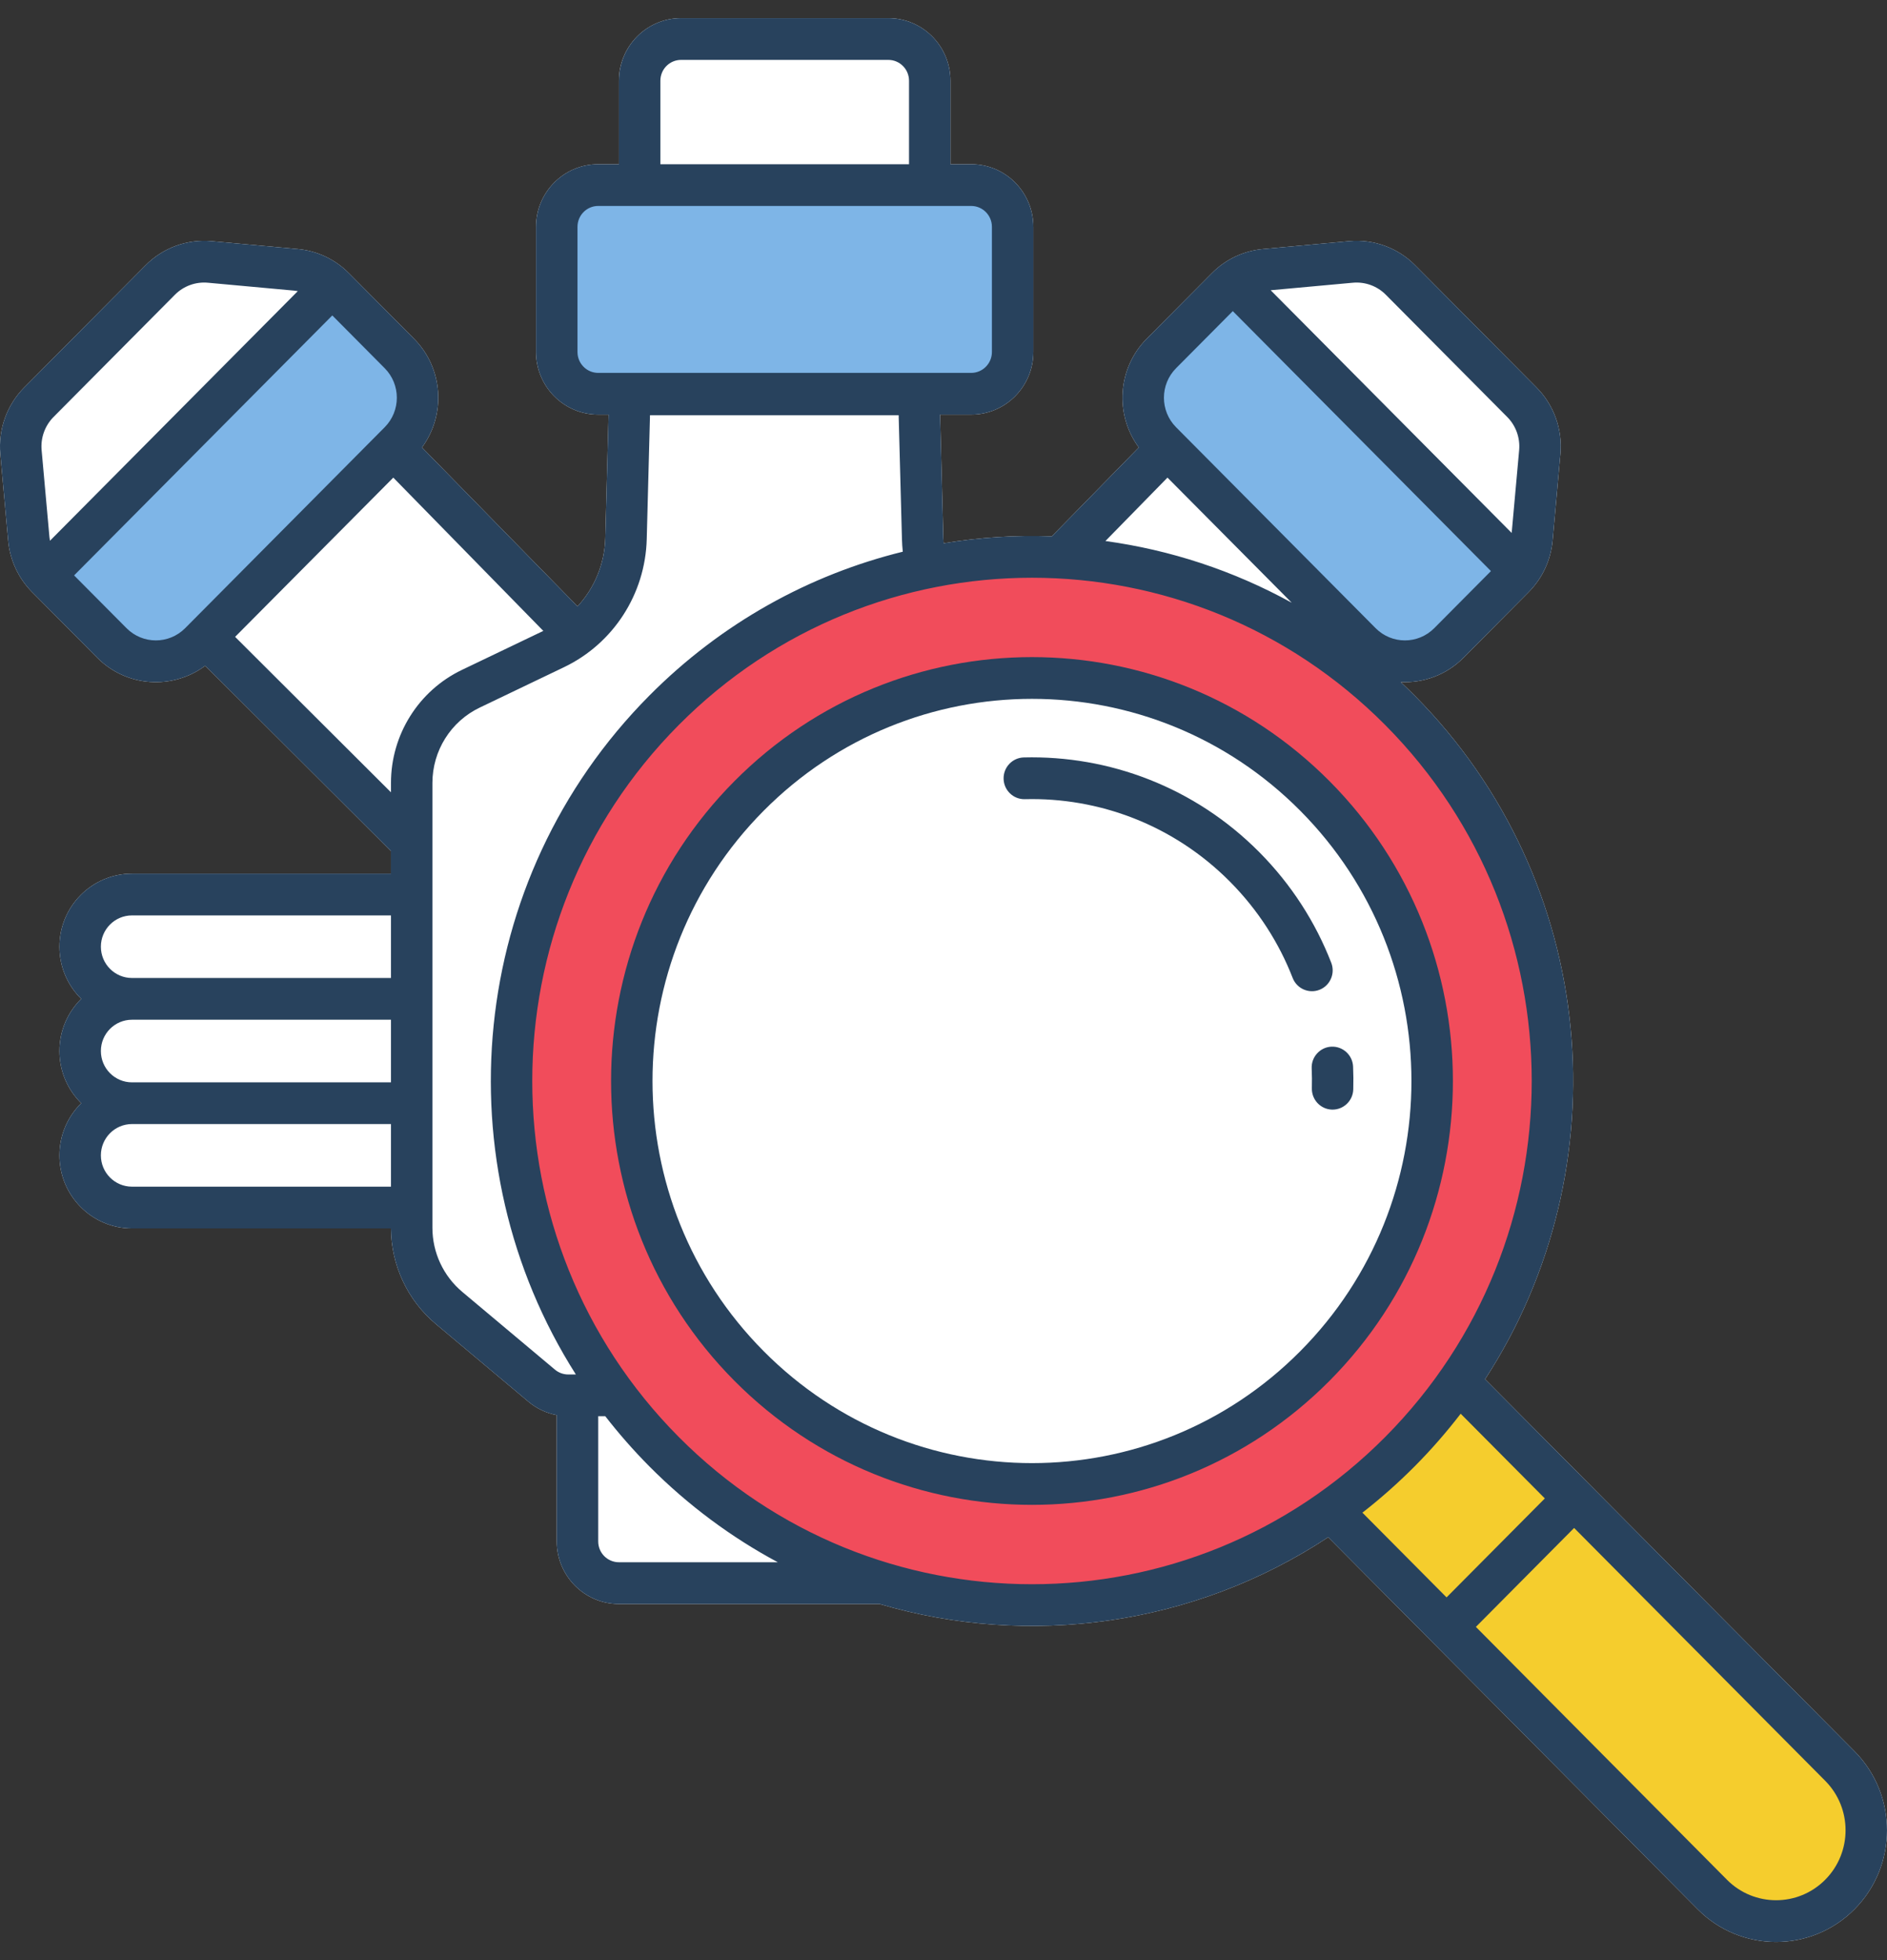
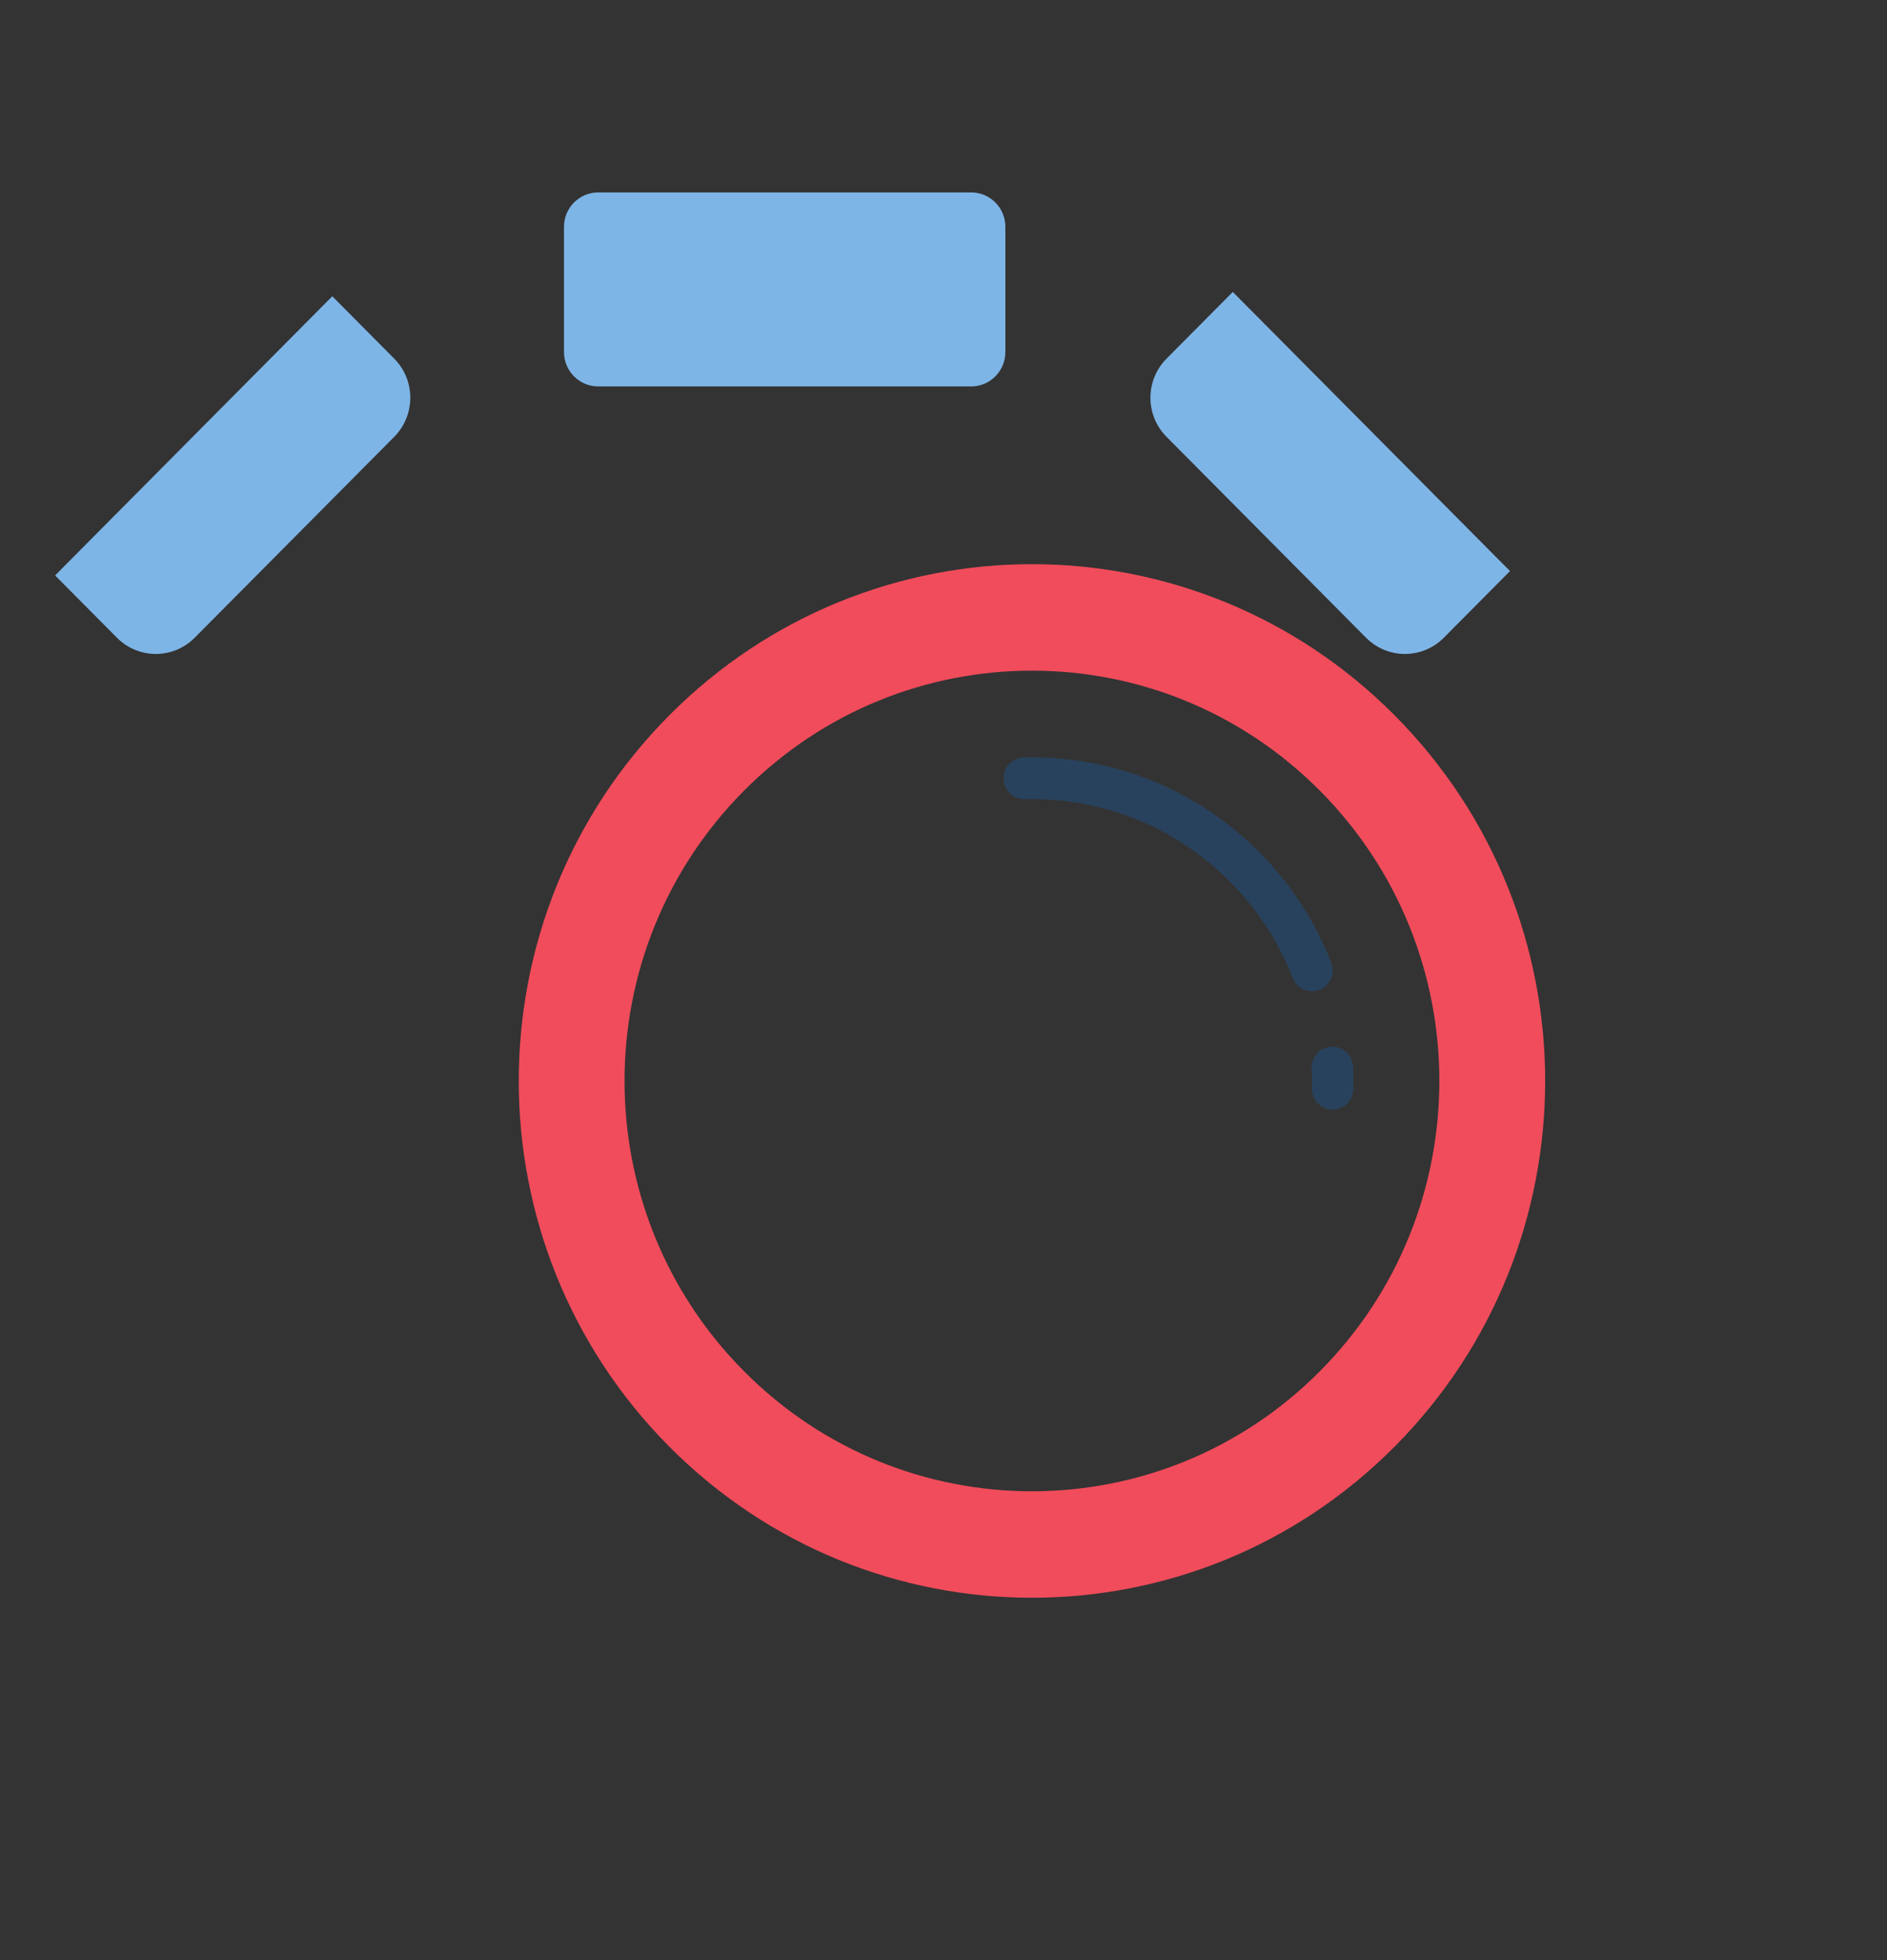
<svg xmlns="http://www.w3.org/2000/svg" width="52" height="54" viewBox="0 0 52 54" fill="none">
  <rect x="0" y="0" width="52" height="54" fill="#333333" stroke="none" />
-   <path fill-rule="evenodd" clip-rule="evenodd" d="M17.055 2.225V4.524H16.485C15.539 4.524 14.771 5.296 14.771 6.249V9.698C14.771 10.65 15.539 11.422 16.485 11.422H16.77L16.68 14.823C16.661 15.536 16.381 16.202 15.915 16.706L11.628 12.327C12.293 11.427 12.22 10.148 11.408 9.331L9.614 7.525C9.236 7.144 8.738 6.909 8.206 6.861L5.834 6.644C5.159 6.582 4.491 6.825 4.012 7.308L0.669 10.673C0.19 11.155 -0.052 11.828 0.009 12.507L0.225 14.895C0.273 15.431 0.507 15.932 0.885 16.313L2.679 18.119C3.49 18.936 4.76 19.01 5.655 18.341L10.774 23.447V24.069H3.637C2.533 24.069 1.638 24.97 1.638 26.081C1.638 26.644 1.868 27.153 2.238 27.518C1.868 27.884 1.638 28.392 1.638 28.955C1.638 29.518 1.868 30.027 2.238 30.393C1.868 30.758 1.638 31.267 1.638 31.83C1.638 32.941 2.533 33.842 3.637 33.842H10.774C10.78 34.859 11.231 35.823 12.008 36.474L14.562 38.616C14.788 38.805 15.057 38.932 15.342 38.986V42.465C15.342 43.417 16.11 44.189 17.055 44.189H24.193C24.2 44.189 24.207 44.189 24.215 44.189C24.221 44.188 24.227 44.188 24.234 44.188C28.357 45.404 32.9 44.791 36.601 42.349L46.782 52.599C47.976 53.8 49.911 53.8 51.105 52.599C52.298 51.397 52.298 49.449 51.105 48.247L40.924 37.997C44.713 32.174 44.067 24.282 38.984 19.164C38.857 19.037 38.729 18.912 38.599 18.79C39.221 18.822 39.855 18.598 40.331 18.119L42.125 16.313C42.503 15.932 42.736 15.431 42.785 14.895L43 12.507C43.062 11.828 42.82 11.155 42.341 10.673L38.998 7.308C38.519 6.825 37.851 6.582 37.176 6.644L34.804 6.861C34.272 6.909 33.774 7.144 33.396 7.525L31.601 9.331C30.79 10.148 30.717 11.427 31.382 12.327L28.984 14.777C27.988 14.74 26.989 14.804 26.004 14.967C26 14.919 25.998 14.871 25.996 14.823L25.906 11.422H26.763C27.709 11.422 28.476 10.65 28.476 9.698V6.249C28.476 5.296 27.709 4.524 26.763 4.524H26.192V2.225C26.192 1.272 25.425 0.5 24.479 0.5H18.769C17.823 0.5 17.055 1.272 17.055 2.225Z" fill="white" />
  <path d="M16.485 5.301C15.963 5.301 15.542 5.726 15.542 6.249V9.698C15.542 10.221 15.963 10.646 16.485 10.646H26.763C27.284 10.646 27.705 10.221 27.705 9.698V6.249C27.705 5.726 27.284 5.301 26.763 5.301H16.485Z" fill="#7EB5E7" />
  <path d="M41.611 15.733L33.972 8.043L32.146 9.881C31.555 10.476 31.555 11.439 32.146 12.034L37.645 17.57C38.236 18.165 39.195 18.165 39.786 17.57L41.611 15.733Z" fill="#7EB5E7" />
  <path d="M10.864 9.881L9.157 8.162L1.518 15.853L3.224 17.57C3.815 18.165 4.773 18.165 5.364 17.57L10.864 12.034C11.454 11.439 11.454 10.475 10.864 9.881Z" fill="#7EB5E7" />
-   <path d="M43.095 41.282L40.215 38.383L39.957 38.719C39.58 39.21 39.168 39.683 38.721 40.133C38.273 40.584 37.804 40.999 37.316 41.378L36.983 41.637L39.863 44.536L43.095 41.282Z" fill="#F5CD2D" />
-   <path d="M50.56 48.797L43.378 41.566L40.145 44.821L47.327 52.05C48.219 52.949 49.667 52.949 50.56 52.05C51.452 51.151 51.452 49.695 50.56 48.797Z" fill="#F5CD2D" />
  <path fill-rule="evenodd" clip-rule="evenodd" d="M38.438 19.713C32.915 14.153 23.96 14.153 18.437 19.713C12.915 25.273 12.915 34.287 18.437 39.847C23.96 45.407 32.915 45.407 38.438 39.847C43.961 34.287 43.961 25.273 38.438 19.713ZM20.499 21.787C24.883 17.372 31.992 17.372 36.376 21.787C40.761 26.201 40.761 33.359 36.376 37.773C31.992 42.188 24.883 42.188 20.499 37.773C16.114 33.359 16.114 26.201 20.499 21.787Z" fill="#F14C5B" />
  <path d="M28.212 20.867C27.897 20.876 27.648 21.139 27.656 21.457C27.664 21.774 27.926 22.025 28.242 22.017C30.282 21.965 32.337 22.722 33.894 24.289C34.67 25.071 35.246 25.976 35.622 26.942C35.737 27.238 36.068 27.383 36.362 27.268C36.656 27.152 36.8 26.818 36.685 26.523C36.253 25.412 35.591 24.372 34.702 23.476C32.915 21.677 30.553 20.808 28.212 20.867Z" fill="#28425D" />
  <path d="M37.287 29.384C37.273 29.067 37.006 28.822 36.691 28.835C36.376 28.849 36.132 29.118 36.146 29.435C36.154 29.616 36.156 29.798 36.151 29.98C36.143 30.297 36.392 30.561 36.707 30.569C37.022 30.577 37.285 30.326 37.292 30.009C37.298 29.801 37.296 29.592 37.287 29.384Z" fill="#28425D" />
-   <path fill-rule="evenodd" clip-rule="evenodd" d="M36.64 38.038C41.17 33.477 41.17 26.084 36.64 21.523C32.11 16.963 24.766 16.963 20.236 21.523C15.707 26.084 15.707 33.477 20.236 38.038C24.766 42.598 32.11 42.598 36.64 38.038ZM35.832 37.224C39.916 33.113 39.916 26.448 35.832 22.336C31.749 18.225 25.128 18.225 21.044 22.336C16.96 26.448 16.96 33.113 21.044 37.224C25.128 41.336 31.749 41.336 35.832 37.224Z" fill="#28425D" />
-   <path fill-rule="evenodd" clip-rule="evenodd" d="M17.056 2.225V4.524H16.485C15.539 4.524 14.771 5.296 14.771 6.249V9.698C14.771 10.65 15.539 11.422 16.485 11.422H16.77L16.68 14.823C16.661 15.536 16.381 16.202 15.915 16.706L11.628 12.327C12.293 11.427 12.22 10.148 11.408 9.331L9.614 7.525C9.236 7.144 8.738 6.909 8.206 6.861L5.834 6.644C5.159 6.582 4.491 6.825 4.012 7.308L0.669 10.673C0.19 11.155 -0.052 11.828 0.009 12.507L0.225 14.895C0.273 15.431 0.507 15.932 0.885 16.313L2.679 18.119C3.49 18.936 4.76 19.01 5.655 18.341L10.774 23.447V24.069H3.637C2.533 24.069 1.638 24.97 1.638 26.081C1.638 26.644 1.868 27.153 2.238 27.518C1.868 27.884 1.638 28.392 1.638 28.955C1.638 29.518 1.868 30.027 2.238 30.393C1.868 30.758 1.638 31.267 1.638 31.83C1.638 32.941 2.533 33.842 3.637 33.842H10.774C10.78 34.859 11.231 35.823 12.008 36.474L14.562 38.616C14.788 38.805 15.057 38.932 15.342 38.986V42.465C15.342 43.417 16.11 44.189 17.056 44.189H24.193C24.2 44.189 24.207 44.189 24.215 44.189C24.221 44.188 24.227 44.188 24.234 44.188C28.357 45.404 32.9 44.791 36.601 42.349L46.782 52.599C47.976 53.8 49.911 53.8 51.105 52.599C52.298 51.397 52.298 49.449 51.105 48.247L40.924 37.997C44.713 32.174 44.067 24.282 38.984 19.164C38.857 19.037 38.729 18.912 38.599 18.79C39.221 18.822 39.855 18.598 40.331 18.119L42.125 16.313C42.503 15.932 42.736 15.431 42.785 14.895L43 12.507C43.062 11.828 42.82 11.155 42.341 10.673L38.998 7.308C38.519 6.825 37.851 6.582 37.176 6.644L34.804 6.861C34.272 6.909 33.774 7.144 33.396 7.525L31.601 9.331C30.79 10.148 30.717 11.427 31.382 12.327L28.984 14.777C27.988 14.74 26.989 14.804 26.004 14.967C26 14.919 25.998 14.871 25.996 14.823L25.906 11.422H26.763C27.709 11.422 28.476 10.65 28.476 9.698V6.249C28.476 5.296 27.709 4.524 26.763 4.524H26.192V2.225C26.192 1.272 25.425 0.5 24.479 0.5H18.769C17.823 0.5 17.056 1.272 17.056 2.225ZM18.769 1.65C18.453 1.65 18.198 1.907 18.198 2.225V4.524H25.05V2.225C25.05 1.907 24.794 1.65 24.479 1.65H18.769ZM39.863 44.007L37.544 41.673C38.044 41.284 38.525 40.858 38.984 40.397C39.443 39.935 39.865 39.45 40.252 38.947L42.571 41.281L39.863 44.007ZM40.671 44.82L47.59 51.786C48.337 52.538 49.55 52.538 50.297 51.786C51.045 51.033 51.045 49.813 50.297 49.06L43.378 42.094L40.671 44.82ZM24.878 15.199C24.866 15.085 24.858 14.97 24.855 14.854L24.764 11.438H17.912L17.822 14.854C17.782 16.367 16.901 17.73 15.544 18.38L13.219 19.494C12.423 19.875 11.916 20.683 11.916 21.57V33.824C11.916 34.507 12.218 35.154 12.739 35.591L15.293 37.733C15.396 37.819 15.525 37.866 15.658 37.866H15.869C12.174 32.056 12.849 24.243 17.893 19.164C19.893 17.151 22.319 15.829 24.878 15.199ZM16.679 39.015H16.485V42.465C16.485 42.782 16.74 43.039 17.056 43.039H21.434C20.161 42.357 18.966 41.476 17.893 40.397C17.456 39.956 17.051 39.494 16.679 39.015ZM30.462 14.905C32.24 15.149 33.982 15.715 35.596 16.605L32.172 13.158L30.462 14.905ZM10.838 13.158L6.479 17.545L10.774 21.828V21.57C10.774 20.24 11.535 19.028 12.728 18.456L14.972 17.381L10.838 13.158ZM10.774 30.967H3.637C3.164 30.967 2.78 31.354 2.78 31.83C2.78 32.306 3.164 32.692 3.637 32.692H10.774V30.967ZM10.774 29.818V28.093H3.637C3.164 28.093 2.78 28.479 2.78 28.955C2.78 29.432 3.164 29.818 3.637 29.818H10.774ZM3.637 25.219H10.774V26.943H3.637C3.164 26.943 2.78 26.557 2.78 26.081C2.78 25.605 3.164 25.219 3.637 25.219ZM26.763 5.674H16.485C16.169 5.674 15.914 5.931 15.914 6.249V9.698C15.914 10.015 16.169 10.273 16.485 10.273H26.763C27.078 10.273 27.334 10.015 27.334 9.698V6.249C27.334 5.931 27.078 5.674 26.763 5.674ZM1.477 11.486C1.237 11.727 1.116 12.063 1.147 12.403L1.362 14.791C1.366 14.826 1.37 14.862 1.377 14.897L8.207 8.02C8.173 8.014 8.138 8.009 8.102 8.006L5.73 7.789C5.393 7.758 5.059 7.879 4.819 8.121L1.477 11.486ZM10.601 10.144L9.157 8.69L2.042 15.852L3.487 17.306C3.933 17.755 4.656 17.755 5.102 17.306L10.601 11.77C11.047 11.321 11.047 10.593 10.601 10.144ZM41.863 12.403C41.894 12.063 41.773 11.727 41.533 11.486L38.19 8.121C37.951 7.879 37.617 7.758 37.279 7.789L35.016 7.996L41.657 14.682L41.863 12.403ZM41.086 15.733L39.523 17.306C39.077 17.755 38.354 17.755 37.908 17.306L32.409 11.77C31.963 11.321 31.963 10.593 32.409 10.144L33.972 8.571L41.086 15.733ZM38.176 19.977C43.554 25.391 43.554 34.169 38.176 39.584C32.798 44.998 24.079 44.998 18.701 39.584C13.323 34.169 13.323 25.391 18.701 19.977C24.079 14.563 32.798 14.563 38.176 19.977Z" fill="#28425D" />
</svg>